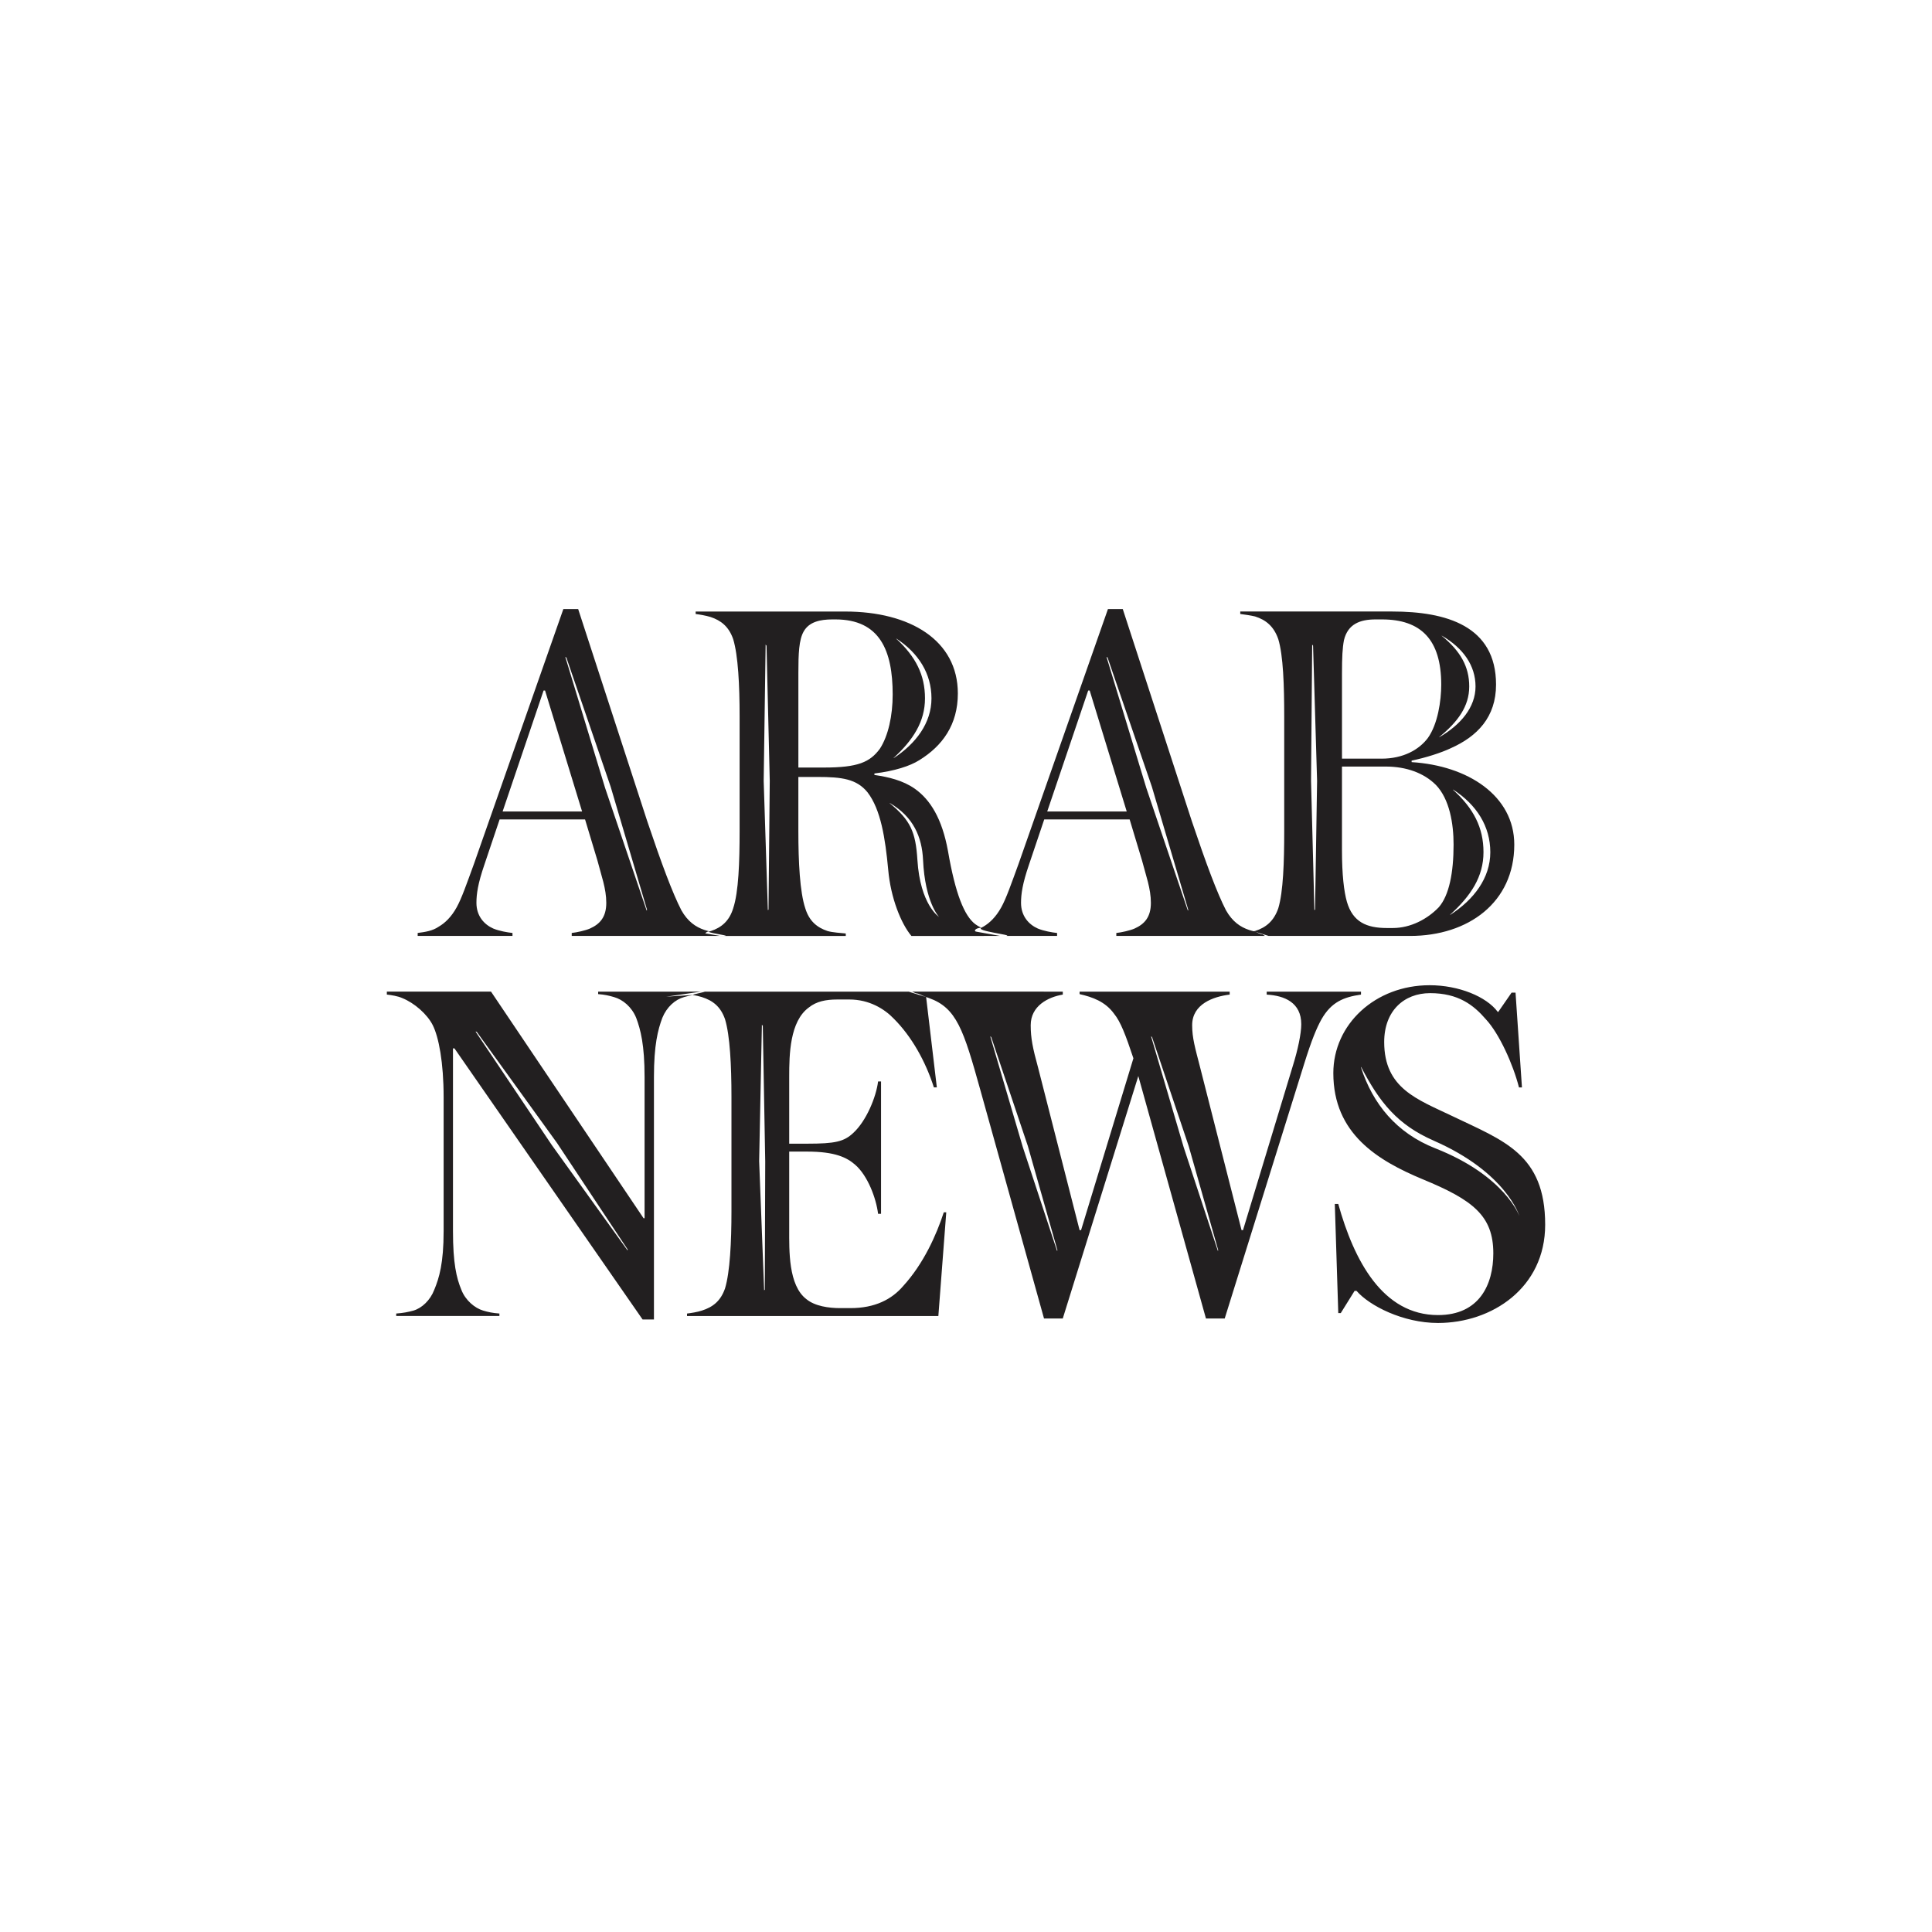
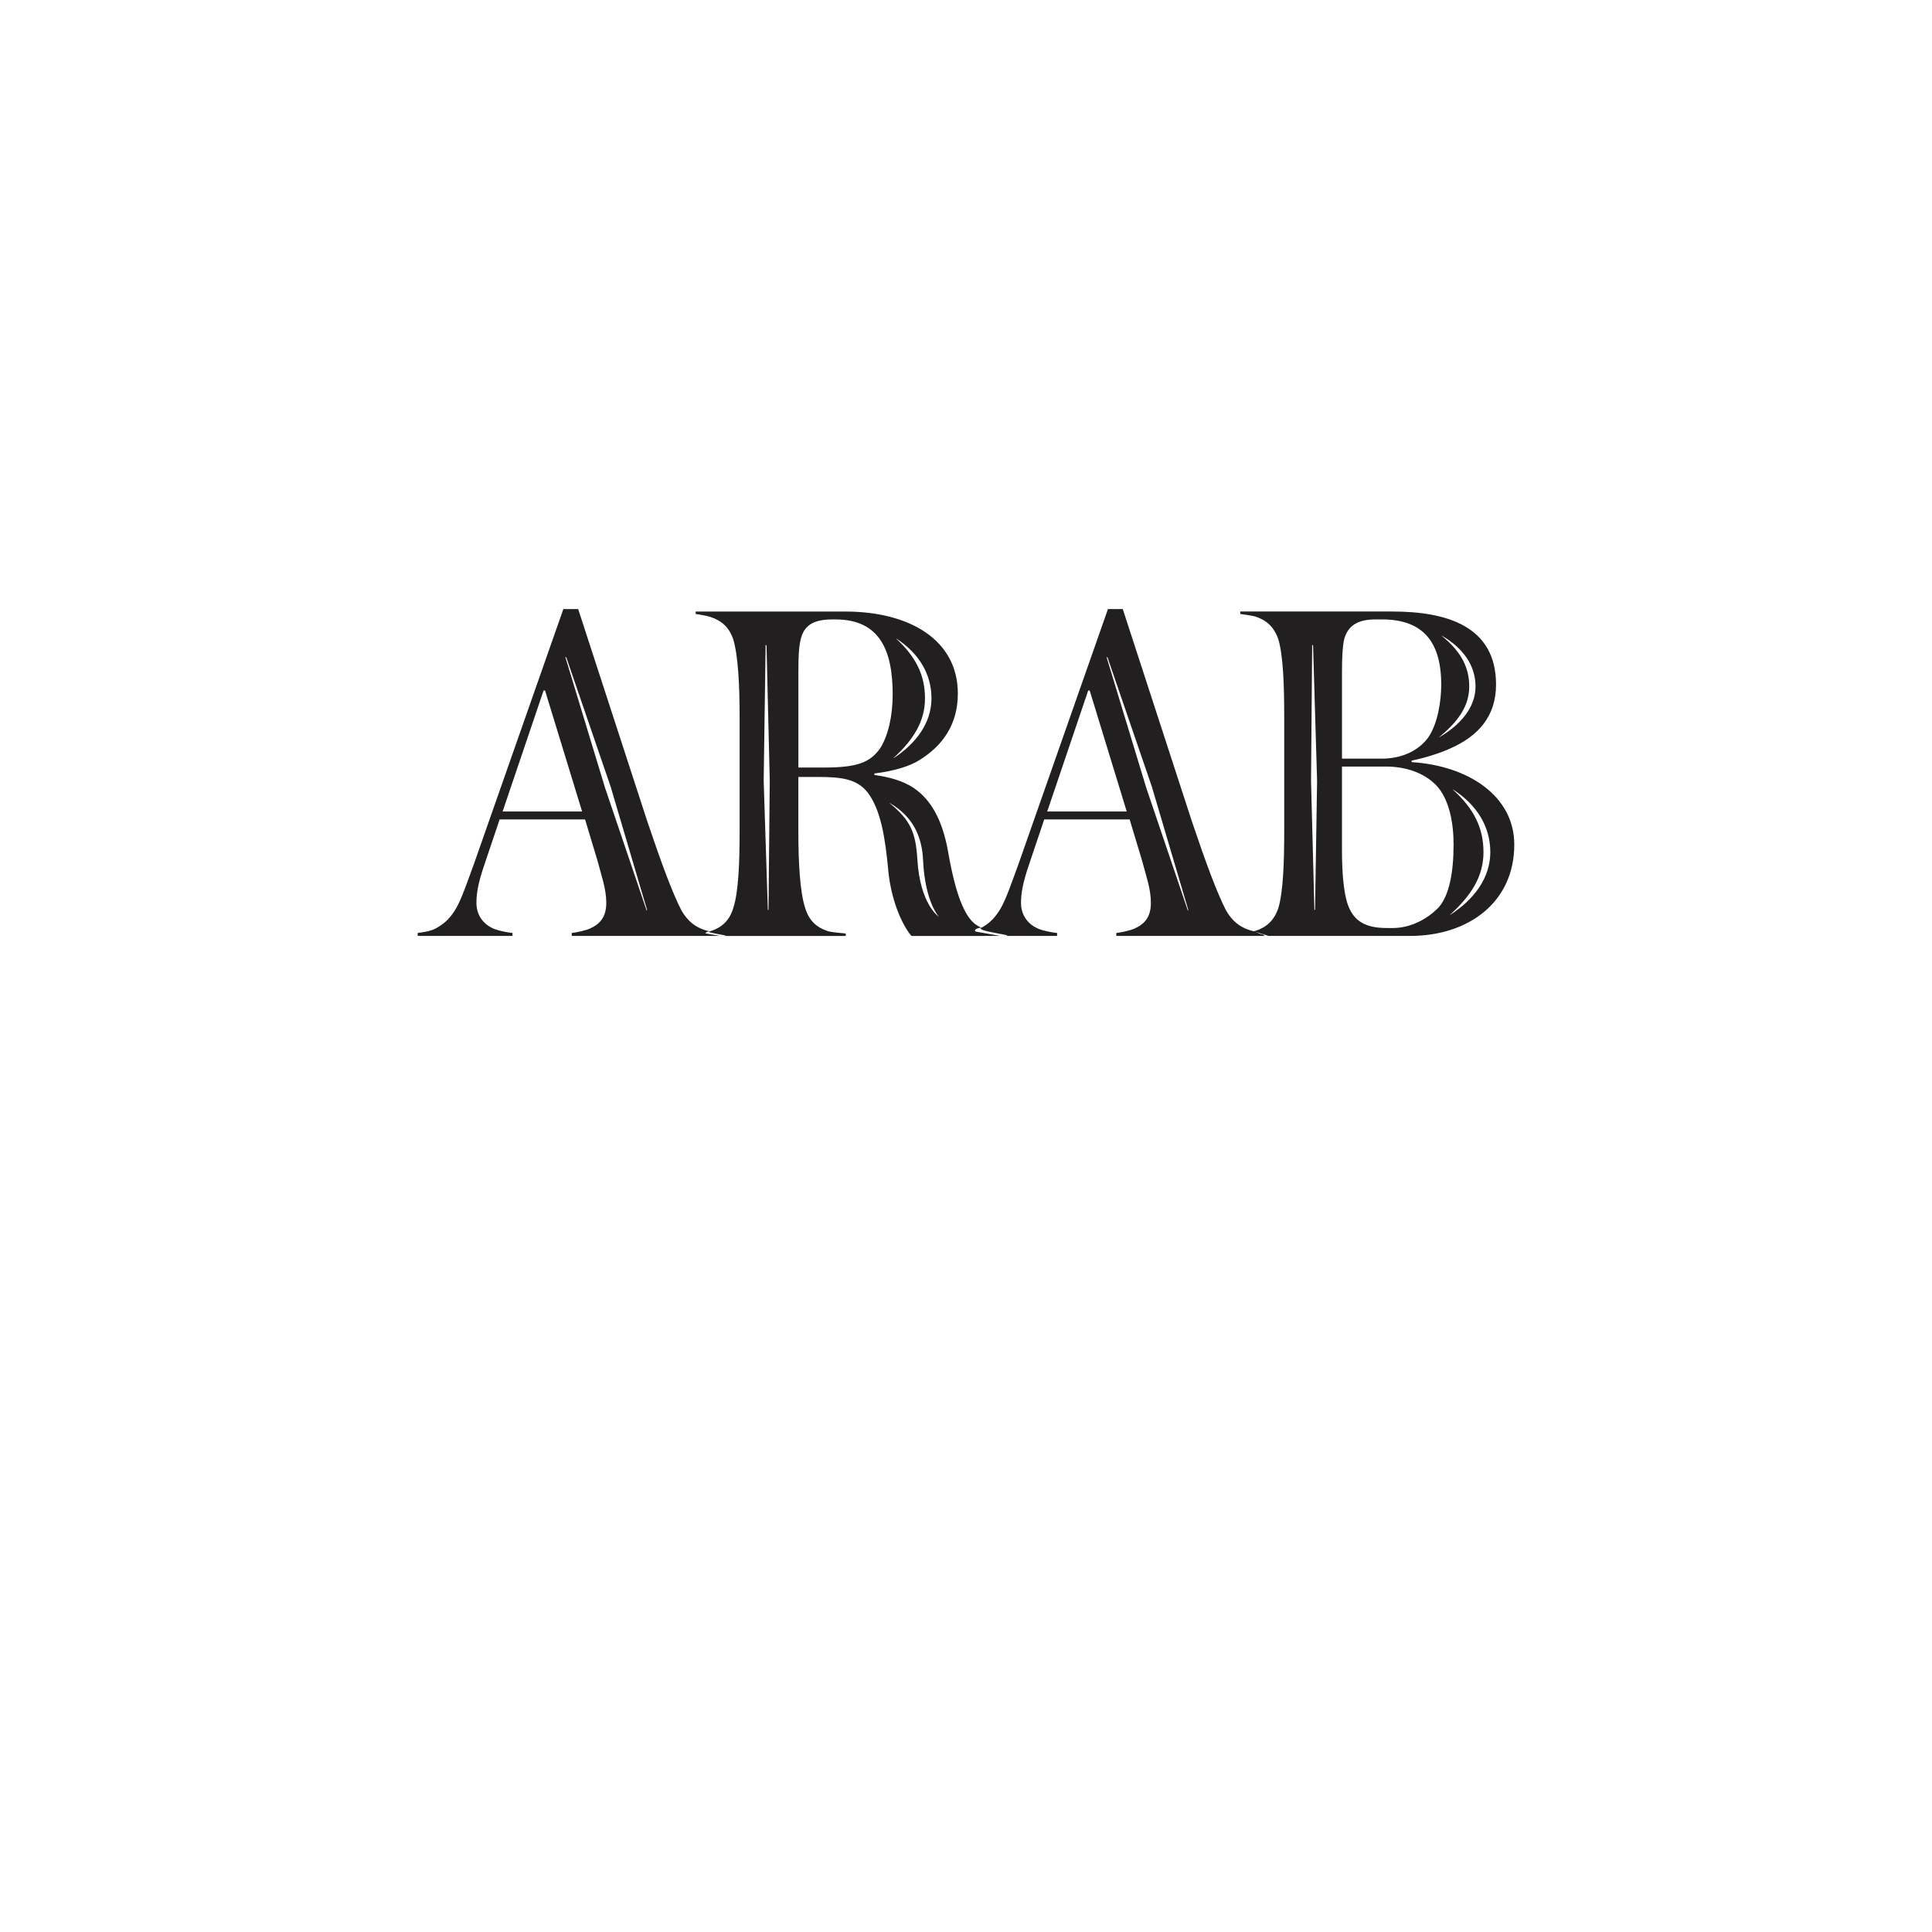
<svg xmlns="http://www.w3.org/2000/svg" id="Layer_2" data-name="Layer 2" viewBox="0 0 1000 1000">
  <defs>
    <style>
      .cls-1 {
        fill: #221f20;
        stroke-width: 0px;
      }
    </style>
  </defs>
-   <path class="cls-1" d="M334.93,470.94l-.22.38-21.52-63.51-20.6-67.83.57.39,22.92,66.85,18.84,63.73ZM301.3,420.02h-41.15l21.21-62.61h.76l19.17,62.61ZM365.04,483.11c.82-1.06,2-1.06,2.18-1.05-.84-.22-1.63-.4-2.54-.7-4.6-1.53-8.69-4.35-12.01-10.22-4.6-8.94-10.22-24.02-17.63-46l-35.78-109.89h-7.67l-46.26,131.87c-3.83,10.48-6.39,17.89-8.95,22.49-2.81,5.11-6.13,8.18-9.2,9.97-3.32,2.3-7.15,2.81-10.99,3.32v1.53h49.07v-1.53c-2.56-.26-6.9-1.02-9.97-2.3-4.6-2.04-8.69-6.39-8.69-13.29,0-4.6.77-9.97,4.09-19.68l7.92-23.51h44.21l6.39,21.21c2.04,7.92,4.6,14.57,4.6,21.98s-3.32,10.99-8.43,13.29c-2.3,1.02-6.9,2.04-9.46,2.3v1.53h76.83s-7.72-1.32-7.72-1.32ZM485.99,474.55s-9.69-6.22-11.14-29.43c-.91-14.59-3.6-20.54-14.39-29.43h.17c12.16,7.13,16.59,17.55,17.14,29.43,1.01,21.93,8.23,29.43,8.23,29.43M426.53,397.28h-13.29v-49.07c0-9.71.25-17.12,2.81-21.47,2.81-4.86,8.43-6.13,14.82-6.13h1.53c23,0,29.65,16.1,29.65,38.85,0,10.99-2.3,21.47-6.64,28.11-5.11,6.9-11.25,9.71-28.88,9.71M462.48,392.36c10.15-9.33,16.29-18.81,16.29-30.89s-4.75-21.55-14.9-30.89h.15c11.43,7.48,18.11,18.12,18.11,30.89s-8.07,23.41-19.5,30.89h-.15ZM398.42,404.39l-.64,66.42-.34.27-2.16-66.87,1.01-70.57.46.57,1.68,70.19ZM507.93,480.2c-1.2-.58-2.32-1.22-3.2-1.9-5.62-4.35-10.22-15.59-14.06-37.82-3.07-16.87-9.2-26.58-17.12-32.2-6.13-4.35-13.8-6.13-20.96-7.16v-.77c10.48-1.28,18.4-3.83,23.26-6.9,12.01-7.41,19.93-18.4,19.93-34.5,0-27.6-24.79-42.42-58.27-42.42h-77.44v1.28c2.04.25,5.11.77,7.67,1.53,5.37,1.79,9.46,4.86,11.76,11.5,2.56,8.43,3.32,23.77,3.32,39.87v59.55c0,15.85-.51,31.43-3.32,39.87-2.04,6.64-6.13,9.97-11.5,11.76-.25.08-.52.13-.78.19-2.39.61,10.26,2.11,8.19,2.35h-2.65s.1.02.1.02h64.91v-1.28c-2.3-.25-6.9-.51-9.46-1.28-5.37-1.79-9.46-5.11-11.5-11.76-2.81-8.43-3.58-24.02-3.58-39.87v-28.11h9.97c12.52,0,20.19,1.02,25.81,7.92,6.9,8.95,9.2,23.77,10.73,40.13,1.28,14.57,6.64,27.86,12.01,34.25h26.32l19.59-.02-11.86-2.12c-2.44-.19-.77-2.12,2.12-2.09M615.06,470.94l-.22.38-21.52-63.51-20.6-67.83.57.39,22.92,66.85,18.84,63.73ZM564.02,357.41l19.17,62.61h-41.15l21.21-62.61h.77ZM653.52,483.64c-1.87-.19-2.58-1.09-4.65-1.64-.76-.21-1.48-.36-2.31-.64-4.6-1.53-8.69-4.35-12.01-10.22-4.6-8.94-10.22-24.02-17.63-46l-35.78-109.89h-7.67l-46.26,131.87c-3.83,10.48-6.39,17.89-8.95,22.49-2.81,5.11-6.13,8.18-9.2,9.97-.37.25-.76.41-1.14.63-3.05,1.71,16.48,3.75,13.07,4.21h-3.33s.09.02.09.02h29.39v-1.53c-2.56-.26-6.9-1.02-9.97-2.3-4.6-2.04-8.69-6.39-8.69-13.29,0-4.6.77-9.97,4.09-19.68l7.92-23.51h44.21l6.39,21.21c2.05,7.92,4.6,14.57,4.6,21.98s-3.32,10.99-8.43,13.29c-2.3,1.02-6.9,2.04-9.46,2.3v1.53h64.15l12.75-.02-1.19-.77ZM743.17,406.22c7.16,7.41,9.2,20.19,9.2,30.92,0,14.57-2.3,26.32-7.67,32.46-5.88,6.13-14.57,10.74-23.77,10.74h-3.07c-10.48,0-17.64-3.07-20.7-13.55-1.53-5.37-2.56-14.05-2.56-26.83v-43.19h22.75c10.48,0,19.68,3.32,25.81,9.46M715.06,392.68h-20.45v-43.96c0-8.69.25-13.29,1.02-17.38,2.04-8.43,8.43-10.73,16.36-10.73h3.32c20.19,0,30.67,10.48,30.67,33.74,0,8.43-1.79,20.44-6.9,27.6-4.6,6.13-12.78,10.73-24.02,10.73M744.88,381.55c9.72-7.93,15.59-15.98,15.59-26.24s-4.55-18.31-14.26-26.24h.15c10.94,6.36,17.37,15.39,17.37,26.24s-7.76,19.88-18.7,26.24h-.15ZM681.72,404.39l-1.05,66.42-.34.27-1.74-66.87.59-70.57.46.57,2.09,70.19ZM750.53,473.49c10.79-9.79,17.32-19.72,17.32-32.39s-5.05-22.61-15.85-32.39h.17c12.16,7.85,19.21,19.01,19.21,32.39s-8.53,24.55-20.69,32.39h-.16ZM730.65,394.47v-.77c7.41-1.53,15.33-4.09,20.19-6.39,13.8-6.13,23.51-16.1,23.51-32.97,0-30.41-25.81-37.82-53.67-37.82h-78.72v1.28c2.04.25,5.62.77,7.67,1.28,5.62,1.79,9.71,5.11,12.01,11.76,2.56,8.43,3.07,24.02,3.07,40.12v59.29c0,15.85-.51,31.43-3.07,39.87-2.3,6.64-6.39,9.97-12.01,11.76l-.76.13,7.71,2.41h-1.87s.03.02.03.02h75.13c30.16,0,53.92-17.38,53.92-47.28,0-25.3-24.02-40.89-53.16-42.68" />
-   <path class="cls-1" d="M324.91,646.77l-.1.42-39.15-54.45-39.53-58.84.66.21,41.5,57.47,36.61,55.19ZM362.76,513.27h2.09s0-.03-.05-.03l-9.2.03h-46v1.28c3.32.25,5.62.77,8.18,1.53,4.6,1.28,9.2,5.11,11.5,10.73,2.3,6.13,4.35,14.06,4.35,30.67v73.09h-.51l-78.97-117.31h-53.92v1.53c2.3.25,5.62.77,7.92,1.79,6.39,2.56,13.03,8.43,15.85,14.06,3.07,6.13,5.62,19.17,5.62,37.31v69.26c0,16.61-2.3,24.28-4.86,30.41-2.04,5.37-6.39,9.46-10.73,10.73-2.81.77-5.37,1.28-8.95,1.53v1.28h53.41v-1.28c-3.58-.25-5.88-.77-8.43-1.53-4.35-1.28-9.2-5.37-11.25-10.73-2.56-6.13-4.35-13.8-4.35-30.41v-94.56h.77l97.37,140.31h5.88v-125.48c0-16.61,2.04-24.53,4.35-30.67,2.3-5.62,6.64-9.46,11.25-10.73,1.47-.44,2.97-.79,4.65-1.06-.03,0-.03-.01-.04-.02-1.19,0-15.29.99-13.9.89l17.98-2.62ZM396.08,601.15l-.22,66.42-.34.27-2.58-66.87,1.42-70.57.46.57,1.26,70.19ZM479.38,516.07l-9.11-2.8h-105.41c-.01.22-6.83,1.49-6.18,1.73.1,0,.14,0,.04.02,1.57.27,3.22.62,4.55,1.06,5.62,1.79,9.71,4.86,12.01,11.5,2.56,8.43,3.32,24.02,3.32,40.12v59.29c0,15.85-.77,31.43-3.32,39.87-2.3,6.64-6.39,9.71-12.01,11.5-2.3.77-5.62,1.28-7.67,1.53v1.28h130.09l4.09-53.67h-1.28c-3.83,11.76-10.48,26.58-20.96,38.08-5.88,6.9-14.57,11.5-27.35,11.5h-5.37c-5.88,0-13.03-1.02-17.38-4.6-9.46-7.16-8.95-25.3-8.95-36.29v-40.13h9.2c14.57,0,20.7,3.07,25.04,6.9,6.39,5.62,10.74,17.12,11.76,25.3h1.53v-68.49h-1.53c-1.02,8.18-6.13,20.44-12.78,26.58-4.86,4.6-9.46,5.62-24.02,5.62h-9.2v-34.76c0-11.25.26-28.62,10.22-35.78,3.83-3.07,8.69-4.09,14.57-4.09h6.39c10.22,0,18.14,4.86,23,9.97,9.2,9.2,16.36,21.98,20.7,35.52h1.53l-5.55-46.78ZM630.56,647.15l-.19.31-17.72-53.72-16.86-57.33.49.34,19,56.53,15.28,53.87ZM547.33,647.15l-.2.31-17.72-53.72-16.86-57.33.49.34,19,56.53,15.29,53.87ZM704.45,514.81v-1.53h-48.81v1.53c9.2.51,17.89,4.09,17.89,15.33,0,4.86-1.79,13.29-4.34,21.47l-25.81,85.1h-.76l-21.47-84.34c-2.56-9.97-4.09-15.08-4.09-21.72,0-10.99,10.99-14.82,19.42-15.85v-1.53h-77.69v1.28c6.64,1.53,13.29,3.83,17.89,10.22,3.32,4.09,5.88,10.73,9.97,23l-27.09,88.94h-.77l-21.47-84.08c-2.81-10.22-3.83-15.33-3.83-21.98,0-9.97,8.95-14.57,16.61-15.85v-1.53l-79.92-.03.1.03h1.87l1.86.85c2.15.21,2.8,1.06,5.37,1.94.48.17.97.32,1.45.52,14.31,5.11,17.89,16.36,26.58,47.54l32.97,118.33h9.71l39.1-125.48,35.01,125.48h9.71l41.15-131.87c3.83-12.27,6.39-18.4,8.94-23,5.11-8.95,11.5-11.5,20.45-12.78M742.09,590.41c37.84,16.55,44.37,39.11,44.37,39.11,0,0-7.26-20.88-43.56-35.15-20.11-7.9-32.42-23.08-38.47-41.94l.08-.19c9.59,18.45,18.85,29.97,37.58,38.16M786.23,562.85h1.53l-3.32-49.07h-2.04l-6.9,9.97h-.26c-5.88-7.92-20.19-13.8-35.27-13.8-28.11,0-49.84,20.19-49.84,45.49,0,31.43,23,45.24,46.26,54.95,26.07,10.74,36.55,18.91,36.55,38.34,0,16.1-7.16,31.95-28.62,31.95-28.63,0-43.45-28.11-51.63-57.5h-1.79l1.79,56.48h1.28l7.16-11.5h1.02c6.64,7.67,24.02,16.61,42.17,16.61,27.86,0,55.46-18.14,55.46-50.86,0-36.55-21.47-43.45-48.05-56.22-18.14-8.69-35.27-14.31-35.27-38.34,0-16.1,10.22-25.3,23.77-25.3,14.57,0,22.49,6.13,28.88,13.55,6.9,7.41,14.06,23.26,17.12,35.27" />
+   <path class="cls-1" d="M334.93,470.94l-.22.38-21.52-63.51-20.6-67.83.57.39,22.92,66.85,18.84,63.73M301.3,420.02h-41.15l21.21-62.61h.76l19.17,62.61ZM365.04,483.11c.82-1.06,2-1.06,2.18-1.05-.84-.22-1.63-.4-2.54-.7-4.6-1.53-8.69-4.35-12.01-10.22-4.6-8.94-10.22-24.02-17.63-46l-35.78-109.89h-7.67l-46.26,131.87c-3.83,10.48-6.39,17.89-8.95,22.49-2.81,5.11-6.13,8.18-9.2,9.97-3.32,2.3-7.15,2.81-10.99,3.32v1.53h49.07v-1.53c-2.56-.26-6.9-1.02-9.97-2.3-4.6-2.04-8.69-6.39-8.69-13.29,0-4.6.77-9.97,4.09-19.68l7.92-23.51h44.21l6.39,21.21c2.04,7.92,4.6,14.57,4.6,21.98s-3.32,10.99-8.43,13.29c-2.3,1.02-6.9,2.04-9.46,2.3v1.53h76.83s-7.72-1.32-7.72-1.32ZM485.99,474.55s-9.69-6.22-11.14-29.43c-.91-14.59-3.6-20.54-14.39-29.43h.17c12.16,7.13,16.59,17.55,17.14,29.43,1.01,21.93,8.23,29.43,8.23,29.43M426.53,397.28h-13.29v-49.07c0-9.71.25-17.12,2.81-21.47,2.81-4.86,8.43-6.13,14.82-6.13h1.53c23,0,29.65,16.1,29.65,38.85,0,10.99-2.3,21.47-6.64,28.11-5.11,6.9-11.25,9.71-28.88,9.71M462.48,392.36c10.15-9.33,16.29-18.81,16.29-30.89s-4.75-21.55-14.9-30.89h.15c11.43,7.48,18.11,18.12,18.11,30.89s-8.07,23.41-19.5,30.89h-.15ZM398.42,404.39l-.64,66.42-.34.27-2.16-66.87,1.01-70.57.46.57,1.68,70.19ZM507.93,480.2c-1.2-.58-2.32-1.22-3.2-1.9-5.62-4.35-10.22-15.59-14.06-37.82-3.07-16.87-9.2-26.58-17.12-32.2-6.13-4.35-13.8-6.13-20.96-7.16v-.77c10.48-1.28,18.4-3.83,23.26-6.9,12.01-7.41,19.93-18.4,19.93-34.5,0-27.6-24.79-42.42-58.27-42.42h-77.44v1.28c2.04.25,5.11.77,7.67,1.53,5.37,1.79,9.46,4.86,11.76,11.5,2.56,8.43,3.32,23.77,3.32,39.87v59.55c0,15.85-.51,31.43-3.32,39.87-2.04,6.64-6.13,9.97-11.5,11.76-.25.08-.52.13-.78.19-2.39.61,10.26,2.11,8.19,2.35h-2.65s.1.02.1.02h64.91v-1.28c-2.3-.25-6.9-.51-9.46-1.28-5.37-1.79-9.46-5.11-11.5-11.76-2.81-8.43-3.58-24.02-3.58-39.87v-28.11h9.97c12.52,0,20.19,1.02,25.81,7.92,6.9,8.95,9.2,23.77,10.73,40.13,1.28,14.57,6.64,27.86,12.01,34.25h26.32l19.59-.02-11.86-2.12c-2.44-.19-.77-2.12,2.12-2.09M615.06,470.94l-.22.38-21.52-63.51-20.6-67.83.57.39,22.92,66.85,18.84,63.73ZM564.02,357.41l19.17,62.61h-41.15l21.21-62.61h.77ZM653.52,483.64c-1.87-.19-2.58-1.09-4.65-1.64-.76-.21-1.48-.36-2.31-.64-4.6-1.53-8.69-4.35-12.01-10.22-4.6-8.94-10.22-24.02-17.63-46l-35.78-109.89h-7.67l-46.26,131.87c-3.83,10.48-6.39,17.89-8.95,22.49-2.81,5.11-6.13,8.18-9.2,9.97-.37.25-.76.41-1.14.63-3.05,1.71,16.48,3.75,13.07,4.21h-3.33s.09.02.09.02h29.39v-1.53c-2.56-.26-6.9-1.02-9.97-2.3-4.6-2.04-8.69-6.39-8.69-13.29,0-4.6.77-9.97,4.09-19.68l7.92-23.51h44.21l6.39,21.21c2.05,7.92,4.6,14.57,4.6,21.98s-3.32,10.99-8.43,13.29c-2.3,1.02-6.9,2.04-9.46,2.3v1.53h64.15l12.75-.02-1.19-.77ZM743.17,406.22c7.16,7.41,9.2,20.19,9.2,30.92,0,14.57-2.3,26.32-7.67,32.46-5.88,6.13-14.57,10.74-23.77,10.74h-3.07c-10.48,0-17.64-3.07-20.7-13.55-1.53-5.37-2.56-14.05-2.56-26.83v-43.19h22.75c10.48,0,19.68,3.32,25.81,9.46M715.06,392.68h-20.45v-43.96c0-8.69.25-13.29,1.02-17.38,2.04-8.43,8.43-10.73,16.36-10.73h3.32c20.19,0,30.67,10.48,30.67,33.74,0,8.43-1.79,20.44-6.9,27.6-4.6,6.13-12.78,10.73-24.02,10.73M744.88,381.55c9.72-7.93,15.59-15.98,15.59-26.24s-4.55-18.31-14.26-26.24h.15c10.94,6.36,17.37,15.39,17.37,26.24s-7.76,19.88-18.7,26.24h-.15ZM681.72,404.39l-1.05,66.42-.34.27-1.74-66.87.59-70.57.46.57,2.09,70.19ZM750.53,473.49c10.79-9.79,17.32-19.72,17.32-32.39s-5.05-22.61-15.85-32.39h.17c12.16,7.85,19.21,19.01,19.21,32.39s-8.53,24.55-20.69,32.39h-.16ZM730.65,394.47v-.77c7.41-1.53,15.33-4.09,20.19-6.39,13.8-6.13,23.51-16.1,23.51-32.97,0-30.41-25.81-37.82-53.67-37.82h-78.72v1.28c2.04.25,5.62.77,7.67,1.28,5.62,1.79,9.71,5.11,12.01,11.76,2.56,8.43,3.07,24.02,3.07,40.12v59.29c0,15.85-.51,31.43-3.07,39.87-2.3,6.64-6.39,9.97-12.01,11.76l-.76.13,7.71,2.41h-1.87s.03.02.03.02h75.13c30.16,0,53.92-17.38,53.92-47.28,0-25.3-24.02-40.89-53.16-42.68" />
</svg>